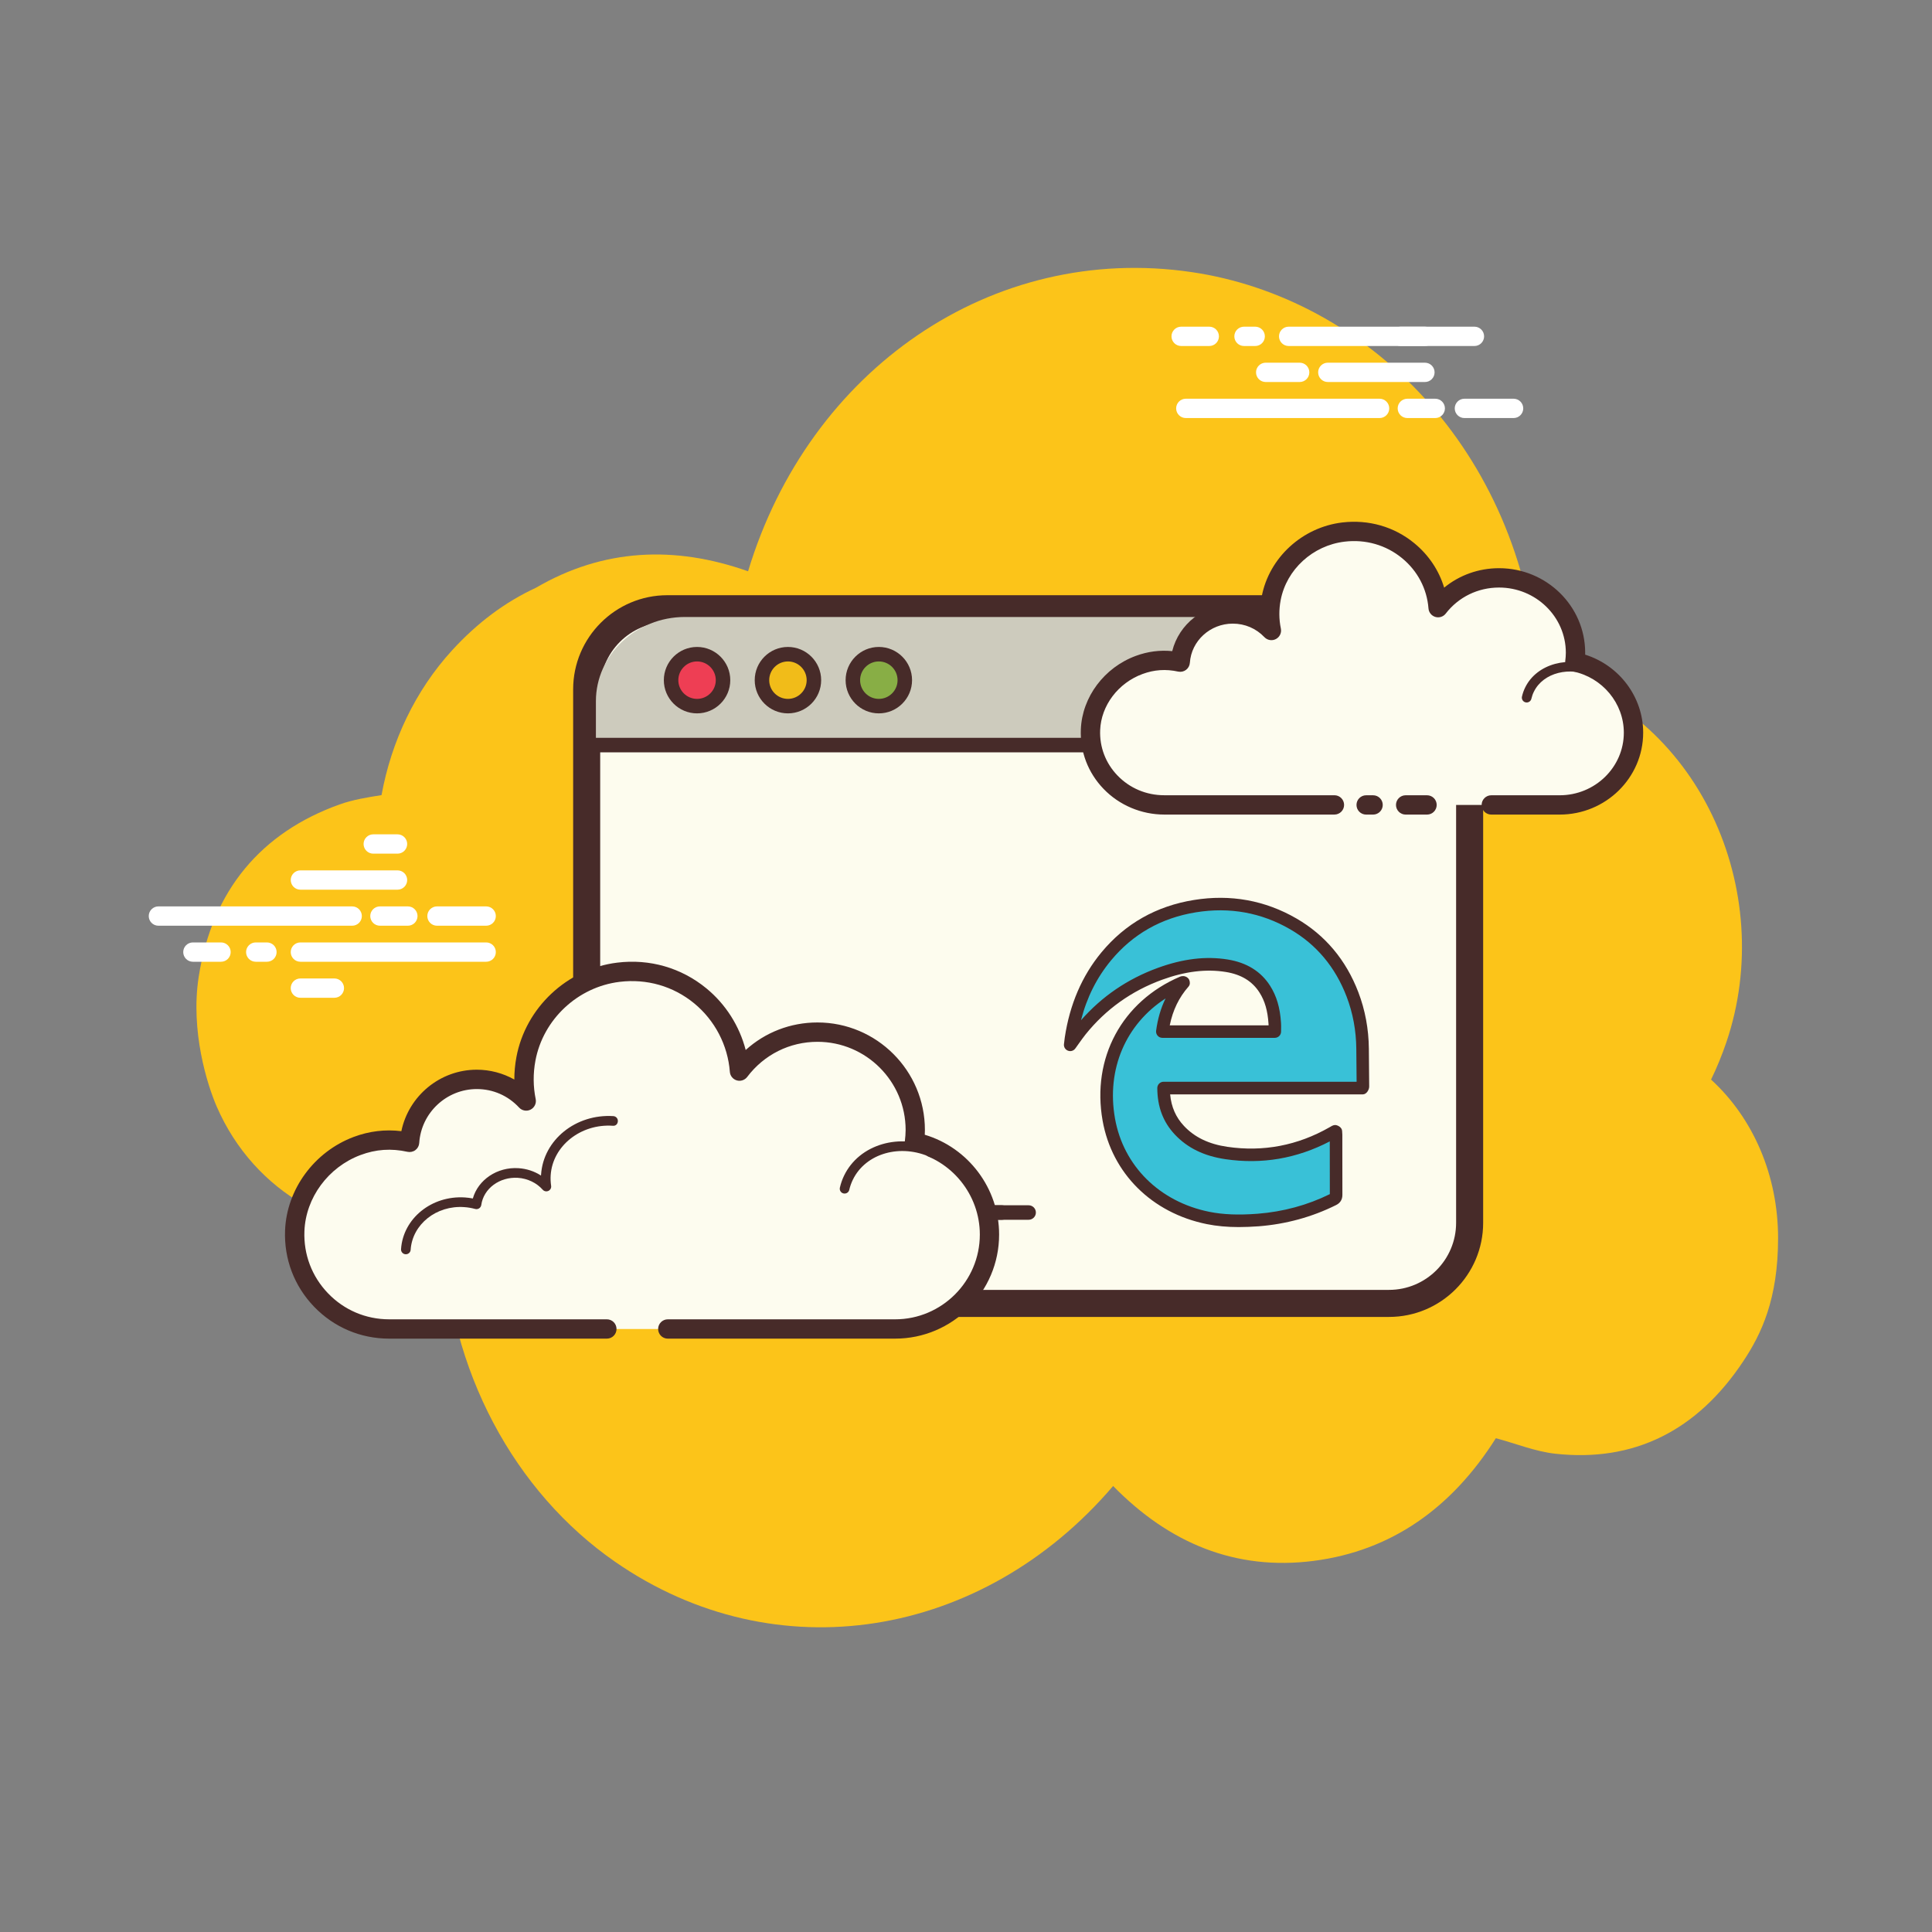
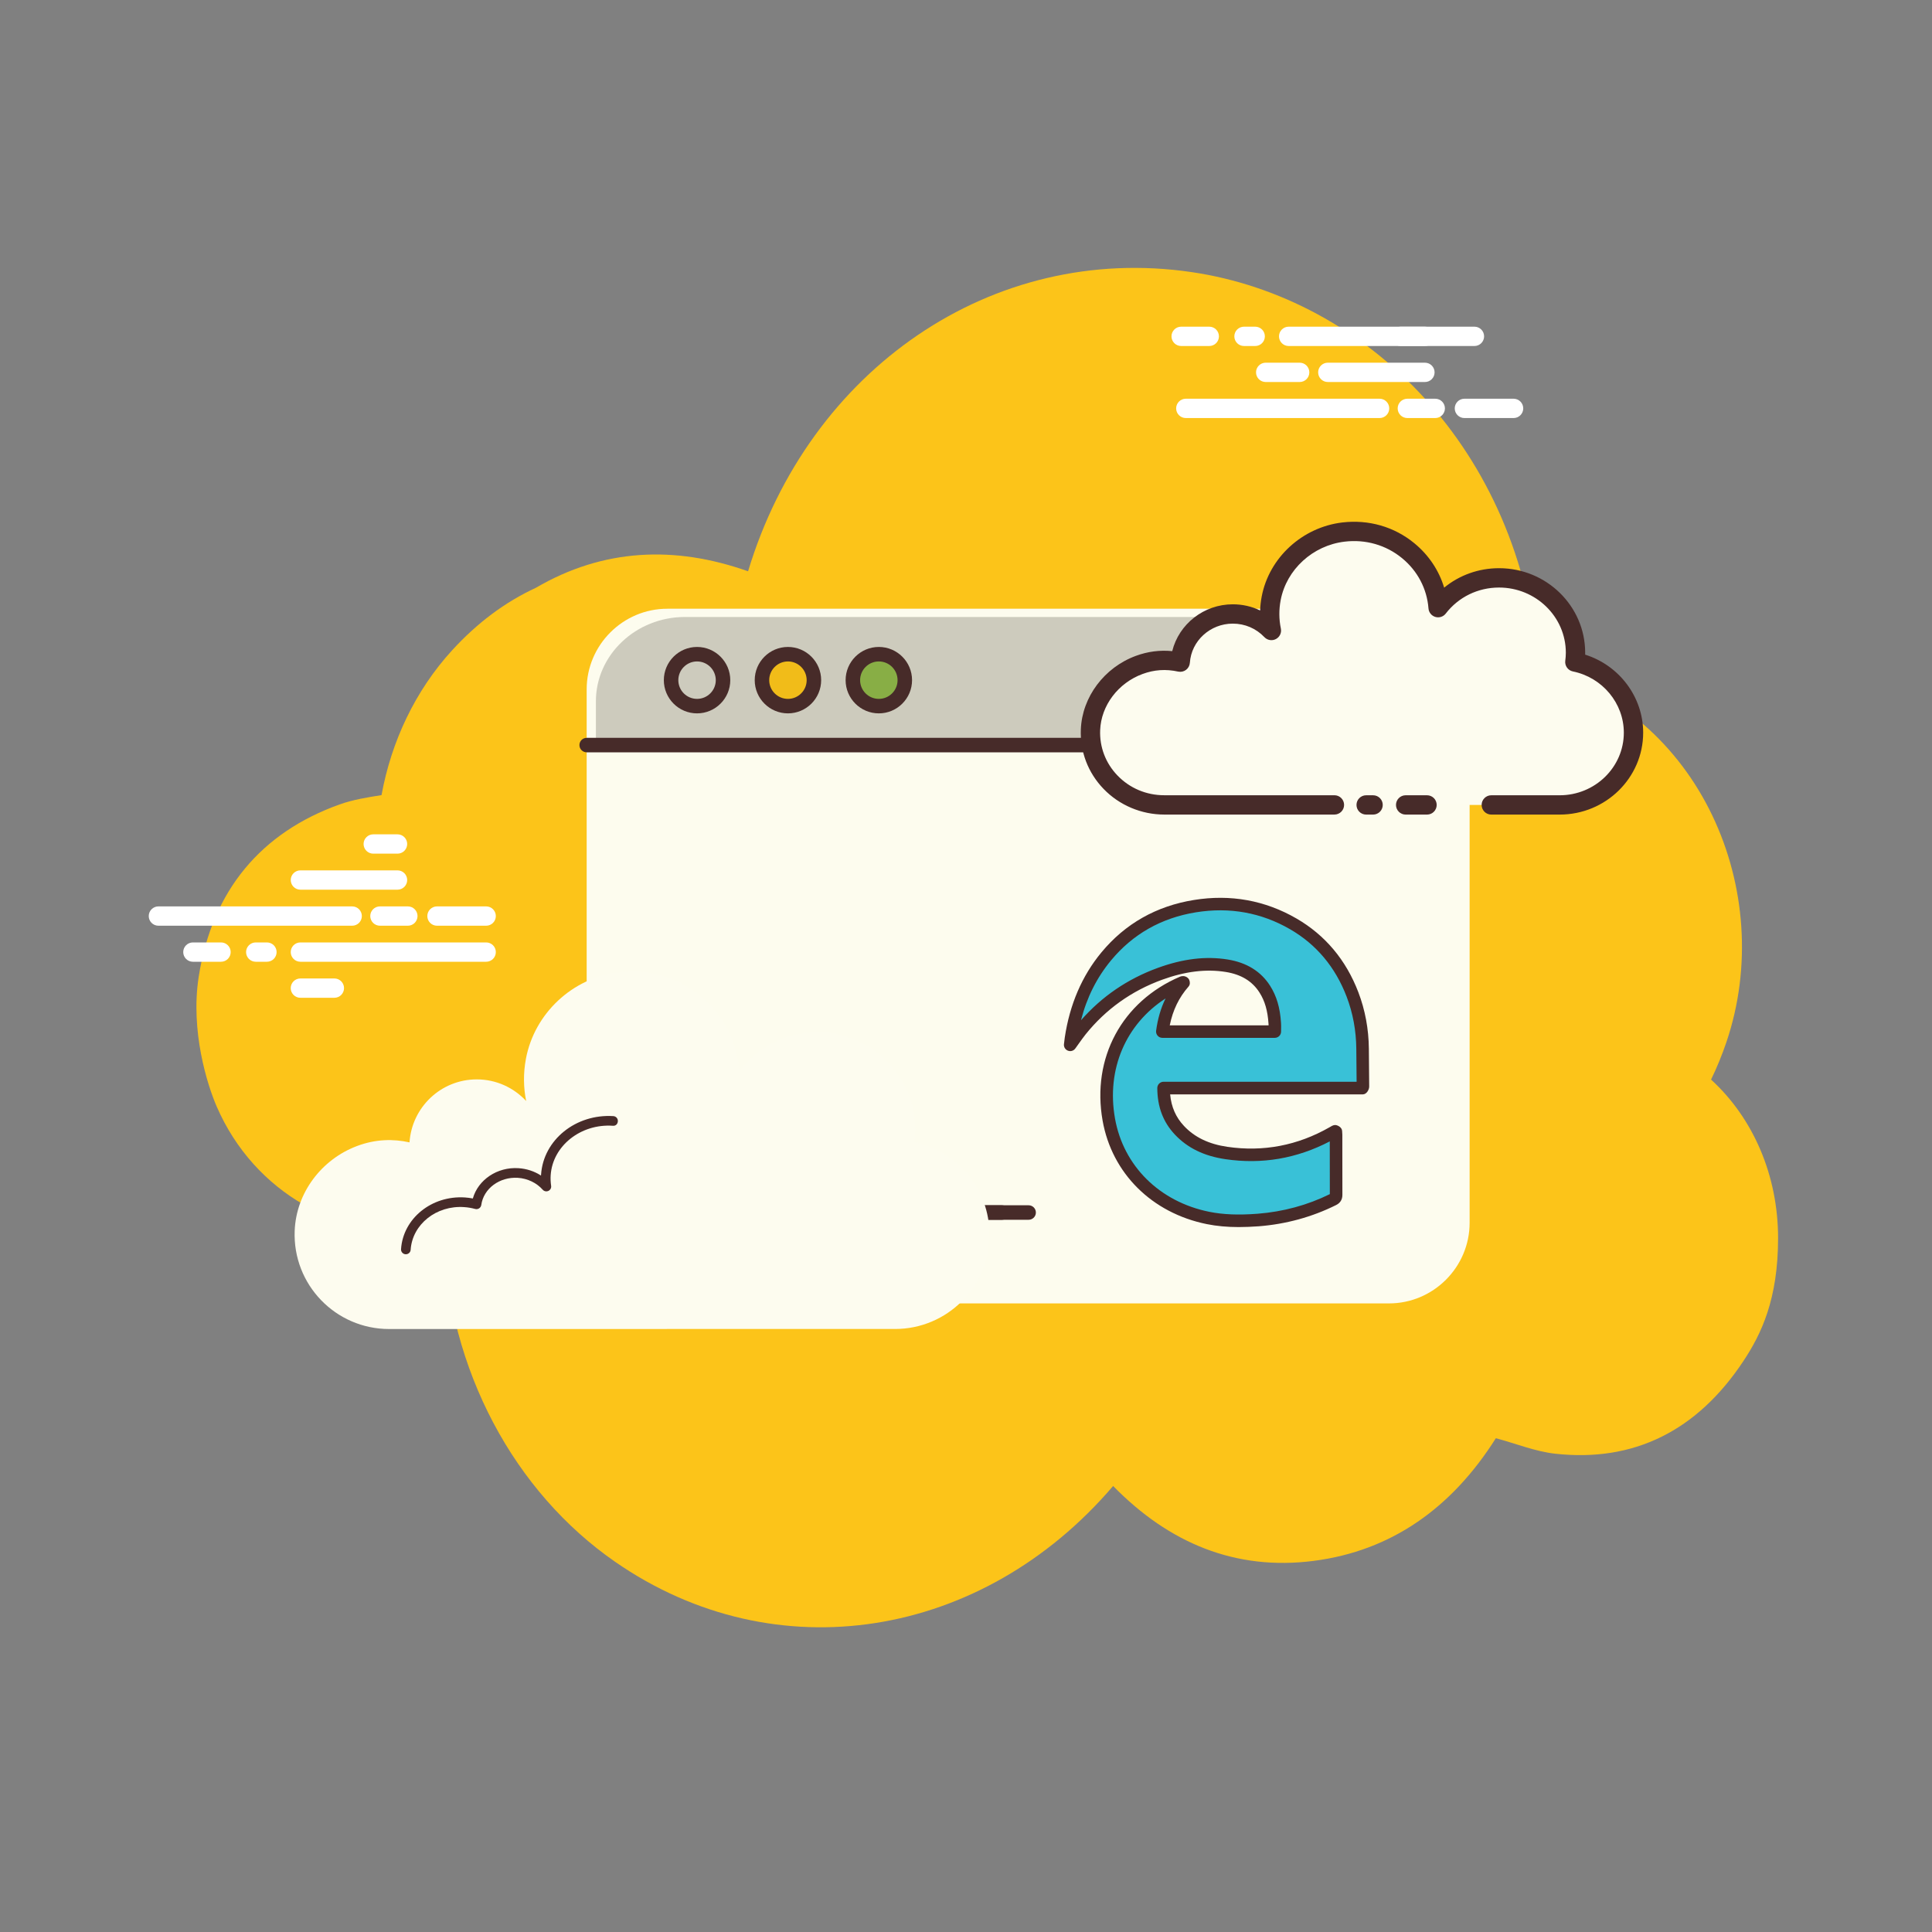
<svg xmlns="http://www.w3.org/2000/svg" viewBox="0,0,256,256" width="100px" height="100px" fill-rule="nonzero">
  <rect x="0" y="0" width="256" height="256" fill="#808080" stroke="none" />
  <g fill="none" fill-rule="nonzero" stroke="none" stroke-width="1" stroke-linecap="butt" stroke-linejoin="miter" stroke-miterlimit="10" stroke-dasharray="" stroke-dashoffset="0" font-family="none" font-weight="none" font-size="none" text-anchor="none" style="mix-blend-mode: normal">
    <g transform="scale(2.56,2.56)">
      <path d="M88.564,55.879c0.3,-0.616 0.566,-1.264 0.796,-1.943c2.633,-7.77 -1.349,-17.078 -9.733,-19.325c-0.906,-11.384 -8.906,-19.193 -17.941,-20.526c-10.341,-1.525 -19.814,5.044 -22.966,15.485c-3.799,-1.346 -7.501,-1.182 -10.99,0.857c-1.583,0.732 -3.031,1.812 -4.33,3.233c-1.907,2.086 -3.147,4.719 -3.652,7.495c-0.748,0.118 -1.483,0.236 -2.176,0.484c-4.04,1.449 -6.589,4.431 -7.288,8.923c-0.435,2.797 0.443,5.587 0.933,6.714c1.935,4.455 6.422,6.98 10.981,6.312c0.227,-0.033 0.557,0.069 0.752,0.233c0.241,7.12 3.698,13.417 8.884,17.014c8.321,5.772 19.027,3.994 25.781,-3.921c2.894,2.96 6.338,4.398 10.384,3.876c4.023,-0.519 7.147,-2.739 9.426,-6.349c1.053,0.283 2.051,0.691 3.083,0.804c4.042,0.442 7.324,-1.165 9.732,-4.8c0.922,-1.391 1.793,-3.194 1.793,-6.354c0.002,-3.255 -1.292,-6.222 -3.469,-8.212z" fill="#fcc419" />
      <path d="M18.229,47.915h-10.03c-0.276,0 -0.5,-0.224 -0.5,-0.5c0,-0.276 0.224,-0.5 0.5,-0.5h10.03c0.276,0 0.5,0.224 0.5,0.5c0,0.276 -0.224,0.5 -0.5,0.5zM21.111,47.915h-1.446c-0.276,0 -0.5,-0.224 -0.5,-0.5c0,-0.276 0.224,-0.5 0.5,-0.5h1.446c0.276,0 0.5,0.224 0.5,0.5c0,0.276 -0.224,0.5 -0.5,0.5zM25.164,47.915h-2.546c-0.276,0 -0.5,-0.224 -0.5,-0.5c0,-0.276 0.224,-0.5 0.5,-0.5h2.546c0.276,0 0.5,0.224 0.5,0.5c0,0.276 -0.223,0.5 -0.5,0.5zM25.164,49.78h-9.616c-0.276,0 -0.5,-0.224 -0.5,-0.5c0,-0.276 0.224,-0.5 0.5,-0.5h9.616c0.276,0 0.5,0.224 0.5,0.5c0,0.276 -0.223,0.5 -0.5,0.5zM13.817,49.78h-0.58c-0.276,0 -0.5,-0.224 -0.5,-0.5c0,-0.276 0.224,-0.5 0.5,-0.5h0.58c0.276,0 0.5,0.224 0.5,0.5c0,0.276 -0.224,0.5 -0.5,0.5zM11.44,49.78h-1.456c-0.276,0 -0.5,-0.224 -0.5,-0.5c0,-0.276 0.224,-0.5 0.5,-0.5h1.456c0.276,0 0.5,0.224 0.5,0.5c0,0.276 -0.224,0.5 -0.5,0.5zM20.576,46.05h-5.027c-0.276,0 -0.5,-0.224 -0.5,-0.5c0,-0.276 0.224,-0.5 0.5,-0.5h5.027c0.276,0 0.5,0.224 0.5,0.5c0,0.276 -0.224,0.5 -0.5,0.5zM20.576,44.185h-1.257c-0.276,0 -0.5,-0.224 -0.5,-0.5c0,-0.276 0.224,-0.5 0.5,-0.5h1.257c0.276,0 0.5,0.224 0.5,0.5c0,0.276 -0.224,0.5 -0.5,0.5zM17.307,51.645h-1.759c-0.276,0 -0.5,-0.224 -0.5,-0.5c0,-0.276 0.224,-0.5 0.5,-0.5h1.759c0.276,0 0.5,0.224 0.5,0.5c0,0.276 -0.224,0.5 -0.5,0.5zM71.407,21.638h-10.03c-0.276,0 -0.5,-0.224 -0.5,-0.5c0,-0.276 0.224,-0.5 0.5,-0.5h10.03c0.276,0 0.5,0.224 0.5,0.5c0,0.276 -0.224,0.5 -0.5,0.5zM74.289,21.638h-1.446c-0.276,0 -0.5,-0.224 -0.5,-0.5c0,-0.276 0.224,-0.5 0.5,-0.5h1.446c0.276,0 0.5,0.224 0.5,0.5c0,0.276 -0.224,0.5 -0.5,0.5zM78.343,21.638h-2.546c-0.276,0 -0.5,-0.224 -0.5,-0.5c0,-0.276 0.224,-0.5 0.5,-0.5h2.546c0.276,0 0.5,0.224 0.5,0.5c0,0.276 -0.223,0.5 -0.5,0.5zM76.317,17.909h-9.616c-0.276,0 -0.5,-0.224 -0.5,-0.5c0,-0.276 0.224,-0.5 0.5,-0.5h9.616c0.276,0 0.5,0.224 0.5,0.5c0,0.276 -0.224,0.5 -0.5,0.5zM64.969,17.909h-0.58c-0.276,0 -0.5,-0.224 -0.5,-0.5c0,-0.276 0.224,-0.5 0.5,-0.5h0.58c0.276,0 0.5,0.224 0.5,0.5c0,0.276 -0.223,0.5 -0.5,0.5zM62.592,17.909h-1.456c-0.276,0 -0.5,-0.224 -0.5,-0.5c0,-0.276 0.224,-0.5 0.5,-0.5h1.456c0.276,0 0.5,0.224 0.5,0.5c0,0.276 -0.223,0.5 -0.5,0.5zM73.754,19.773h-5.027c-0.276,0 -0.5,-0.224 -0.5,-0.5c0,-0.276 0.224,-0.5 0.5,-0.5h5.027c0.276,0 0.5,0.224 0.5,0.5c0,0.276 -0.223,0.5 -0.5,0.5z" fill="#ffffff" />
      <path d="M73.754,17.909h-1.258c-0.276,0 -0.5,-0.224 -0.5,-0.5c0,-0.276 0.224,-0.5 0.5,-0.5h1.258c0.276,0 0.5,0.224 0.5,0.5c0,0.276 -0.223,0.5 -0.5,0.5zM67.271,19.773h-1.759c-0.276,0 -0.5,-0.224 -0.5,-0.5c0,-0.276 0.224,-0.5 0.5,-0.5h1.759c0.276,0 0.5,0.224 0.5,0.5c0,0.276 -0.224,0.5 -0.5,0.5z" fill="#ffffff" />
      <g>
        <path d="M71.895,67.464h-37.357c-2.295,0 -4.172,-1.877 -4.172,-4.172v-27.612c0,-2.295 1.877,-4.172 4.172,-4.172h37.357c2.295,0 4.172,1.877 4.172,4.172v27.612c0,2.295 -1.877,4.172 -4.172,4.172z" fill="#fdfcee" />
-         <path d="M71.895,68.164h-37.356c-2.687,0 -4.873,-2.186 -4.873,-4.872v-27.611c0,-2.687 2.187,-4.873 4.873,-4.873h37.356c2.687,0 4.873,2.186 4.873,4.873v27.612c0,2.686 -2.187,4.871 -4.873,4.871zM34.539,32.208c-1.915,0 -3.473,1.558 -3.473,3.472v27.612c0,1.915 1.558,3.472 3.473,3.472h37.356c1.915,0 3.473,-1.557 3.473,-3.472v-27.611c0,-1.915 -1.558,-3.472 -3.473,-3.472h-37.356z" fill="#472b29" />
        <path d="M71.243,31.935h-35.792c-2.534,0 -4.607,1.962 -4.607,4.36v2.18h44.75v-2.18c0,-2.398 -1.817,-4.36 -4.351,-4.36z" fill="#cdcbbd" />
        <path d="M66.518,38.94h-4.093c-0.207,0 -0.375,-0.168 -0.375,-0.375c0,-0.207 0.168,-0.375 0.375,-0.375h4.093c0.207,0 0.375,0.168 0.375,0.375c0,0.207 -0.168,0.375 -0.375,0.375zM60.379,38.94h-30.013c-0.207,0 -0.375,-0.168 -0.375,-0.375c0,-0.207 0.168,-0.375 0.375,-0.375h30.014c0.207,0 0.375,0.168 0.375,0.375c0,0.207 -0.169,0.375 -0.376,0.375zM76.068,38.94h-6.14c-0.207,0 -0.375,-0.168 -0.375,-0.375c0,-0.207 0.168,-0.375 0.375,-0.375h6.14c0.207,0 0.375,0.168 0.375,0.375c0,0.207 -0.168,0.375 -0.375,0.375z" fill="#472b29" />
        <g>
-           <path d="M36.079,33.861c-0.742,0 -1.344,0.602 -1.344,1.344c0,0.742 0.602,1.344 1.344,1.344c0.742,0 1.344,-0.602 1.344,-1.344c0,-0.742 -0.602,-1.344 -1.344,-1.344z" fill="#ee3e54" />
          <path d="M36.079,36.924c-0.947,0 -1.719,-0.771 -1.719,-1.719c0,-0.948 0.771,-1.719 1.719,-1.719c0.948,0 1.72,0.771 1.72,1.719c0,0.948 -0.772,1.719 -1.72,1.719zM36.079,34.236c-0.534,0 -0.969,0.435 -0.969,0.969c0,0.535 0.435,0.969 0.969,0.969c0.535,0 0.97,-0.435 0.97,-0.969c-0.001,-0.535 -0.435,-0.969 -0.97,-0.969z" fill="#472b29" />
        </g>
        <g>
          <path d="M40.783,33.861c-0.742,0 -1.344,0.602 -1.344,1.344c0,0.742 0.602,1.344 1.344,1.344c0.742,0 1.344,-0.602 1.344,-1.344c0,-0.742 -0.602,-1.344 -1.344,-1.344z" fill="#f1bc19" />
          <path d="M40.784,36.924c-0.948,0 -1.72,-0.771 -1.72,-1.719c0,-0.948 0.771,-1.719 1.72,-1.719c0.947,0 1.719,0.771 1.719,1.719c0,0.948 -0.772,1.719 -1.719,1.719zM40.784,34.236c-0.535,0 -0.97,0.435 -0.97,0.969c0,0.535 0.435,0.969 0.97,0.969c0.534,0 0.969,-0.435 0.969,-0.969c-0.001,-0.535 -0.435,-0.969 -0.969,-0.969z" fill="#472b29" />
        </g>
        <g>
          <path d="M45.488,33.861c-0.742,0 -1.344,0.602 -1.344,1.344c0,0.742 0.602,1.344 1.344,1.344c0.742,0 1.344,-0.602 1.344,-1.344c0,-0.742 -0.602,-1.344 -1.344,-1.344z" fill="#88ae45" />
          <path d="M45.488,36.924c-0.947,0 -1.719,-0.771 -1.719,-1.719c0,-0.948 0.771,-1.719 1.719,-1.719c0.948,0 1.72,0.771 1.72,1.719c0,0.948 -0.772,1.719 -1.72,1.719zM45.488,34.236c-0.534,0 -0.969,0.435 -0.969,0.969c0,0.535 0.435,0.969 0.969,0.969c0.535,0 0.97,-0.435 0.97,-0.969c-0.001,-0.535 -0.435,-0.969 -0.97,-0.969z" fill="#472b29" />
        </g>
        <path d="M53.242,63.135h-3.259c-0.207,0 -0.375,-0.168 -0.375,-0.375c0,-0.207 0.168,-0.375 0.375,-0.375h3.259c0.207,0 0.375,0.168 0.375,0.375c0,0.207 -0.168,0.375 -0.375,0.375z" fill="#472b29" />
        <path d="M51.86,63.135h-21.494c-0.207,0 -0.375,-0.168 -0.375,-0.375c0,-0.207 0.168,-0.375 0.375,-0.375h21.494c0.207,0 0.375,0.168 0.375,0.375c0,0.207 -0.168,0.375 -0.375,0.375z" fill="#472b29" />
        <g>
          <path d="M61.273,50.848c-0.648,0.736 -0.984,1.586 -1.111,2.548c1.949,0 3.878,0 5.821,0c0,-0.142 0.008,-0.287 -0.001,-0.43c-0.039,-0.628 -0.174,-1.23 -0.517,-1.768c-0.459,-0.721 -1.149,-1.079 -1.97,-1.211c-1.191,-0.192 -2.34,0.011 -3.457,0.418c-1.633,0.595 -3.005,1.568 -4.096,2.925c-0.183,0.228 -0.347,0.473 -0.548,0.749c0.017,-0.137 0.026,-0.236 0.041,-0.335c0.235,-1.572 0.801,-3.007 1.821,-4.238c1.198,-1.447 2.741,-2.305 4.593,-2.604c1.803,-0.291 3.509,0.002 5.093,0.919c1.457,0.844 2.462,2.081 3.062,3.649c0.346,0.904 0.515,1.844 0.524,2.812c0.006,0.61 0.011,1.22 0.017,1.829c0.001,0.061 0,0.122 0,0.206c-3.446,0 -6.876,0 -10.318,0c0.004,0.846 0.25,1.575 0.818,2.181c0.66,0.704 1.507,1.046 2.436,1.181c1.948,0.284 3.784,-0.072 5.496,-1.05c0.044,-0.025 0.088,-0.05 0.132,-0.075c0.004,-0.002 0.011,-0.001 0.037,-0.003c0.004,0.059 0.01,0.118 0.01,0.177c0,1.039 -0.002,2.079 0.003,3.118c0.001,0.119 -0.038,0.181 -0.143,0.234c-1.228,0.612 -2.527,0.961 -3.892,1.067c-0.87,0.067 -1.737,0.068 -2.598,-0.107c-2.591,-0.525 -4.658,-2.423 -5.132,-5.091c-0.541,-3.045 0.908,-5.857 3.82,-7.1c0.006,-0.004 0.018,-0.001 0.059,-0.001z" fill="#39c1d7" />
          <path d="M64.121,63.513c-0.609,0 -1.151,-0.051 -1.662,-0.154c-2.839,-0.576 -4.903,-2.627 -5.388,-5.353c-0.576,-3.242 0.998,-6.168 4.012,-7.456c0.045,-0.02 0.11,-0.03 0.168,-0.027c0.125,0.006 0.255,0.083 0.304,0.199c0.048,0.115 0.046,0.248 -0.036,0.342c-0.494,0.561 -0.814,1.221 -0.973,2.008h5.116c-0.001,-0.027 -0.002,-0.055 -0.004,-0.083c-0.042,-0.669 -0.189,-1.182 -0.467,-1.616c-0.375,-0.588 -0.946,-0.936 -1.747,-1.065c-1.02,-0.163 -2.098,-0.032 -3.294,0.403c-1.58,0.576 -2.911,1.526 -3.955,2.823c-0.119,0.149 -0.23,0.306 -0.351,0.475l-0.188,0.262c-0.087,0.12 -0.243,0.167 -0.382,0.111c-0.138,-0.054 -0.222,-0.194 -0.203,-0.341l0.042,-0.343c0.256,-1.71 0.893,-3.19 1.893,-4.398c1.231,-1.489 2.843,-2.403 4.791,-2.717c1.894,-0.307 3.68,0.017 5.308,0.958c1.486,0.861 2.563,2.144 3.202,3.814c0.353,0.922 0.535,1.906 0.545,2.925l0.017,1.958c0,0.18 -0.146,0.406 -0.325,0.406h-9.978c0.06,0.65 0.295,1.187 0.715,1.633c0.551,0.588 1.286,0.942 2.245,1.082c1.86,0.272 3.639,-0.068 5.288,-1.01l0.134,-0.077c0.046,-0.025 0.11,-0.041 0.162,-0.042c0.147,0.009 0.345,0.128 0.357,0.302c0.008,0.098 0.012,0.148 0.012,0.198v0.693c-0.001,0.808 -0.001,1.616 0.003,2.423c0,0.242 -0.109,0.419 -0.323,0.526c-1.244,0.62 -2.594,0.99 -4.013,1.101c-0.364,0.025 -0.704,0.04 -1.025,0.04zM60.33,51.679c-2.054,1.326 -3.072,3.661 -2.618,6.213c0.436,2.458 2.305,4.309 4.876,4.83c0.72,0.146 1.519,0.177 2.508,0.101c1.321,-0.103 2.578,-0.444 3.736,-1.015c-0.004,-0.802 -0.003,-1.594 -0.003,-2.387v-0.343c-1.713,0.892 -3.512,1.197 -5.396,0.922c-1.11,-0.162 -1.97,-0.581 -2.626,-1.28c-0.605,-0.645 -0.901,-1.431 -0.906,-2.402c0,-0.086 0.034,-0.169 0.095,-0.231c0.062,-0.061 0.144,-0.096 0.23,-0.096h9.992l-0.016,-1.708c-0.009,-0.942 -0.177,-1.85 -0.502,-2.699c-0.584,-1.527 -1.566,-2.699 -2.921,-3.484c-1.494,-0.865 -3.134,-1.161 -4.878,-0.879c-1.788,0.289 -3.266,1.126 -4.395,2.49c-0.739,0.894 -1.252,1.914 -1.554,3.098c1.077,-1.231 2.412,-2.142 3.975,-2.711c1.303,-0.475 2.488,-0.617 3.62,-0.434c0.98,0.158 1.718,0.615 2.191,1.357c0.339,0.531 0.519,1.142 0.567,1.923c0.008,0.106 0.006,0.215 0.004,0.324l-0.001,0.126c0,0.18 -0.146,0.325 -0.325,0.325h-5.821c-0.094,0 -0.183,-0.041 -0.244,-0.111c-0.061,-0.07 -0.09,-0.164 -0.078,-0.257c0.082,-0.616 0.243,-1.171 0.49,-1.672z" fill="#472b29" />
        </g>
      </g>
      <g>
        <path d="M34.565,68.788c0,0 11.691,0 11.762,0c2.7,0 4.888,-2.189 4.888,-4.889c0,-2.355 -1.666,-4.321 -3.884,-4.784c0.026,-0.206 0.043,-0.415 0.043,-0.628c0,-2.796 -2.267,-5.063 -5.063,-5.063c-1.651,0 -3.113,0.794 -4.037,2.017c-0.236,-3.113 -3.017,-5.514 -6.27,-5.116c-2.379,0.291 -4.346,2.13 -4.784,4.486c-0.14,0.756 -0.126,1.489 0.014,2.177c-0.638,-0.687 -1.546,-1.119 -2.557,-1.119c-1.85,0 -3.361,1.441 -3.48,3.261c-0.84,-0.186 -1.754,-0.174 -2.717,0.188c-1.84,0.691 -3.15,2.423 -3.227,4.387c-0.109,2.789 2.12,5.085 4.885,5.085c0.21,0 0.948,0 1.118,0h10.151" fill="#fdfcef" />
-         <path d="M46.328,69.288h-11.763c-0.276,0 -0.5,-0.224 -0.5,-0.5c0,-0.276 0.224,-0.5 0.5,-0.5h11.763c2.419,0 4.388,-1.969 4.388,-4.389c0,-2.066 -1.466,-3.873 -3.486,-4.295c-0.254,-0.053 -0.426,-0.292 -0.394,-0.55c0.022,-0.187 0.039,-0.375 0.039,-0.567c0,-2.516 -2.047,-4.563 -4.562,-4.563c-1.439,0 -2.766,0.663 -3.638,1.818c-0.126,0.166 -0.344,0.238 -0.54,0.179c-0.2,-0.059 -0.342,-0.235 -0.358,-0.442c-0.104,-1.377 -0.778,-2.671 -1.85,-3.549c-1.082,-0.887 -2.451,-1.281 -3.86,-1.109c-2.166,0.265 -3.956,1.943 -4.354,4.081c-0.124,0.667 -0.119,1.336 0.014,1.986c0.045,0.22 -0.062,0.442 -0.262,0.545c-0.196,0.102 -0.442,0.061 -0.595,-0.104c-0.574,-0.619 -1.353,-0.959 -2.19,-0.959c-1.569,0 -2.879,1.227 -2.981,2.793c-0.01,0.146 -0.082,0.28 -0.199,0.367c-0.116,0.087 -0.27,0.118 -0.407,0.088c-0.844,-0.187 -1.639,-0.131 -2.434,0.167c-1.669,0.626 -2.836,2.209 -2.902,3.938c-0.048,1.207 0.386,2.35 1.221,3.218c0.835,0.869 1.959,1.347 3.164,1.347h11.269c0.276,0 0.5,0.224 0.5,0.5c0,0.276 -0.224,0.5 -0.5,0.5h-11.271c-1.479,0 -2.859,-0.587 -3.885,-1.654c-1.025,-1.066 -1.558,-2.469 -1.5,-3.95c0.083,-2.126 1.51,-4.069 3.551,-4.836c0.801,-0.3 1.628,-0.401 2.468,-0.298c0.377,-1.823 1.997,-3.182 3.905,-3.182c0.684,0 1.354,0.179 1.943,0.509c-0.001,-0.385 0.035,-0.772 0.107,-1.159c0.476,-2.562 2.62,-4.573 5.215,-4.891c1.685,-0.208 3.32,0.267 4.615,1.328c1.004,0.823 1.716,1.951 2.038,3.193c1.012,-0.916 2.319,-1.425 3.714,-1.425c3.067,0 5.562,2.496 5.562,5.563c0,0.083 -0.002,0.167 -0.007,0.249c2.254,0.672 3.848,2.777 3.848,5.164c0.001,2.972 -2.416,5.389 -5.386,5.389z" fill="#472b29" />
        <path d="M31.732,58.019c-1.808,-0.119 -3.365,1.13 -3.476,2.789c-0.014,0.206 -0.005,0.409 0.025,0.606c-0.349,-0.394 -0.865,-0.661 -1.458,-0.7c-1.085,-0.071 -2.022,0.645 -2.158,1.62c-0.197,-0.054 -0.403,-0.09 -0.616,-0.104c-1.582,-0.104 -2.944,0.989 -3.042,2.441" fill="#fdfcef" />
        <path d="M21.007,64.92c-0.006,0 -0.011,0 -0.017,0c-0.138,-0.009 -0.242,-0.128 -0.232,-0.266c0.106,-1.586 1.582,-2.786 3.308,-2.674c0.135,0.009 0.271,0.027 0.408,0.053c0.273,-0.968 1.264,-1.641 2.365,-1.568c0.426,0.028 0.824,0.161 1.163,0.382c0.001,-0.019 0.002,-0.037 0.004,-0.055c0.121,-1.794 1.799,-3.144 3.742,-3.022c0.138,0.009 0.242,0.128 0.232,0.266c-0.008,0.137 -0.105,0.251 -0.266,0.233c-1.65,-0.111 -3.108,1.037 -3.211,2.557c-0.012,0.181 -0.004,0.367 0.023,0.552c0.017,0.109 -0.041,0.216 -0.142,0.263c-0.102,0.046 -0.22,0.022 -0.293,-0.061c-0.317,-0.358 -0.786,-0.583 -1.287,-0.616c-0.948,-0.058 -1.774,0.555 -1.893,1.405c-0.011,0.071 -0.051,0.134 -0.11,0.174c-0.06,0.04 -0.136,0.051 -0.203,0.033c-0.189,-0.051 -0.38,-0.084 -0.567,-0.096c-1.45,-0.104 -2.688,0.896 -2.776,2.208c-0.007,0.131 -0.117,0.232 -0.248,0.232z" fill="#472b29" />
        <g>
          <path d="M48.306,59.688c-1.699,-0.801 -3.664,-0.234 -4.389,1.267c-0.09,0.186 -0.157,0.379 -0.201,0.574" fill="#fdfcef" />
-           <path d="M43.716,61.778c-0.019,0 -0.037,-0.002 -0.057,-0.006c-0.134,-0.031 -0.218,-0.165 -0.187,-0.3c0.05,-0.216 0.123,-0.427 0.219,-0.625c0.782,-1.622 2.9,-2.244 4.721,-1.384c0.125,0.059 0.179,0.208 0.12,0.333c-0.06,0.126 -0.21,0.178 -0.333,0.12c-1.574,-0.742 -3.393,-0.227 -4.057,1.149c-0.08,0.165 -0.142,0.34 -0.184,0.521c-0.025,0.114 -0.127,0.192 -0.242,0.192z" fill="#472b29" />
        </g>
      </g>
      <g>
        <path d="M77.189,41.663c1.883,0 3.517,0 3.54,0c2.11,0 3.821,-1.674 3.821,-3.739c0,-1.802 -1.302,-3.305 -3.035,-3.66c0.02,-0.158 0.034,-0.317 0.034,-0.48c0,-2.139 -1.772,-3.873 -3.957,-3.873c-1.29,0 -2.433,0.607 -3.155,1.543c-0.185,-2.381 -2.358,-4.218 -4.9,-3.913c-1.859,0.223 -3.397,1.629 -3.739,3.431c-0.11,0.578 -0.098,1.139 0.011,1.665c-0.498,-0.525 -1.208,-0.856 -1.998,-0.856c-1.446,0 -2.627,1.102 -2.72,2.494c-0.657,-0.142 -1.371,-0.133 -2.123,0.143c-1.438,0.528 -2.462,1.853 -2.522,3.356c-0.085,2.133 1.657,3.889 3.818,3.889c0.164,0 0.741,0 0.874,0h7.934M70.711,41.663h0.36" fill="#fdfcef" />
        <path d="M80.729,42.163h-3.54c-0.276,0 -0.5,-0.224 -0.5,-0.5c0,-0.276 0.224,-0.5 0.5,-0.5h3.54c1.831,0 3.32,-1.453 3.32,-3.24c0,-1.524 -1.108,-2.857 -2.635,-3.169c-0.257,-0.052 -0.43,-0.294 -0.396,-0.554c0.018,-0.137 0.029,-0.275 0.029,-0.416c0,-1.86 -1.551,-3.373 -3.457,-3.373c-1.092,0 -2.098,0.491 -2.759,1.348c-0.126,0.164 -0.341,0.232 -0.538,0.173c-0.198,-0.059 -0.34,-0.234 -0.355,-0.44c-0.08,-1.02 -0.566,-1.944 -1.371,-2.604c-0.828,-0.679 -1.887,-0.983 -2.972,-0.852c-1.646,0.196 -3.006,1.441 -3.308,3.027c-0.094,0.494 -0.09,0.989 0.01,1.471c0.046,0.219 -0.06,0.441 -0.258,0.544c-0.197,0.104 -0.44,0.063 -0.594,-0.099c-0.429,-0.452 -1.011,-0.7 -1.637,-0.7c-1.169,0 -2.145,0.891 -2.221,2.028c-0.01,0.145 -0.082,0.278 -0.198,0.366c-0.116,0.088 -0.265,0.119 -0.407,0.089c-0.638,-0.14 -1.241,-0.099 -1.844,0.124c-1.263,0.464 -2.145,1.632 -2.194,2.906c-0.035,0.875 0.282,1.708 0.894,2.345c0.635,0.661 1.496,1.025 2.424,1.025h8.808c0.276,0 0.5,0.224 0.5,0.5c0,0.276 -0.224,0.5 -0.5,0.5h-8.808c-1.186,0 -2.332,-0.485 -3.145,-1.332c-0.803,-0.835 -1.219,-1.928 -1.173,-3.078c0.066,-1.674 1.212,-3.203 2.849,-3.805c0.611,-0.225 1.242,-0.307 1.881,-0.244c0.345,-1.396 1.629,-2.424 3.135,-2.424c0.5,0 0.98,0.11 1.414,0.319c0.009,-0.24 0.036,-0.481 0.082,-0.721c0.382,-2.01 2.098,-3.586 4.171,-3.834c1.364,-0.16 2.685,0.218 3.725,1.071c0.748,0.613 1.279,1.41 1.548,2.303c0.791,-0.648 1.785,-1.007 2.842,-1.007c2.458,0 4.457,1.962 4.457,4.373c0,0.034 0,0.068 -0.001,0.102c1.764,0.554 3.003,2.188 3.003,4.038c-0.001,2.338 -1.939,4.24 -4.321,4.24zM71.071,42.163h-0.359c-0.276,0 -0.5,-0.224 -0.5,-0.5c0,-0.276 0.224,-0.5 0.5,-0.5h0.359c0.276,0 0.5,0.224 0.5,0.5c0,0.276 -0.224,0.5 -0.5,0.5z" fill="#472b29" />
-         <path d="M79.021,36.36c-0.019,0 -0.037,-0.002 -0.057,-0.006c-0.134,-0.031 -0.218,-0.165 -0.187,-0.3c0.038,-0.169 0.096,-0.33 0.17,-0.479c0.604,-1.225 2.275,-1.674 3.721,-1.006c0.126,0.058 0.181,0.207 0.122,0.332c-0.058,0.125 -0.208,0.18 -0.331,0.122c-1.207,-0.559 -2.579,-0.209 -3.063,0.774c-0.058,0.114 -0.102,0.238 -0.132,0.369c-0.026,0.116 -0.129,0.194 -0.243,0.194z" fill="#472b29" />
        <g fill="#472b29">
          <path d="M73.863,42.163h-1.107c-0.276,0 -0.5,-0.224 -0.5,-0.5c0,-0.276 0.224,-0.5 0.5,-0.5h1.107c0.276,0 0.5,0.224 0.5,0.5c0,0.276 -0.224,0.5 -0.5,0.5z" />
        </g>
      </g>
    </g>
  </g>
</svg>